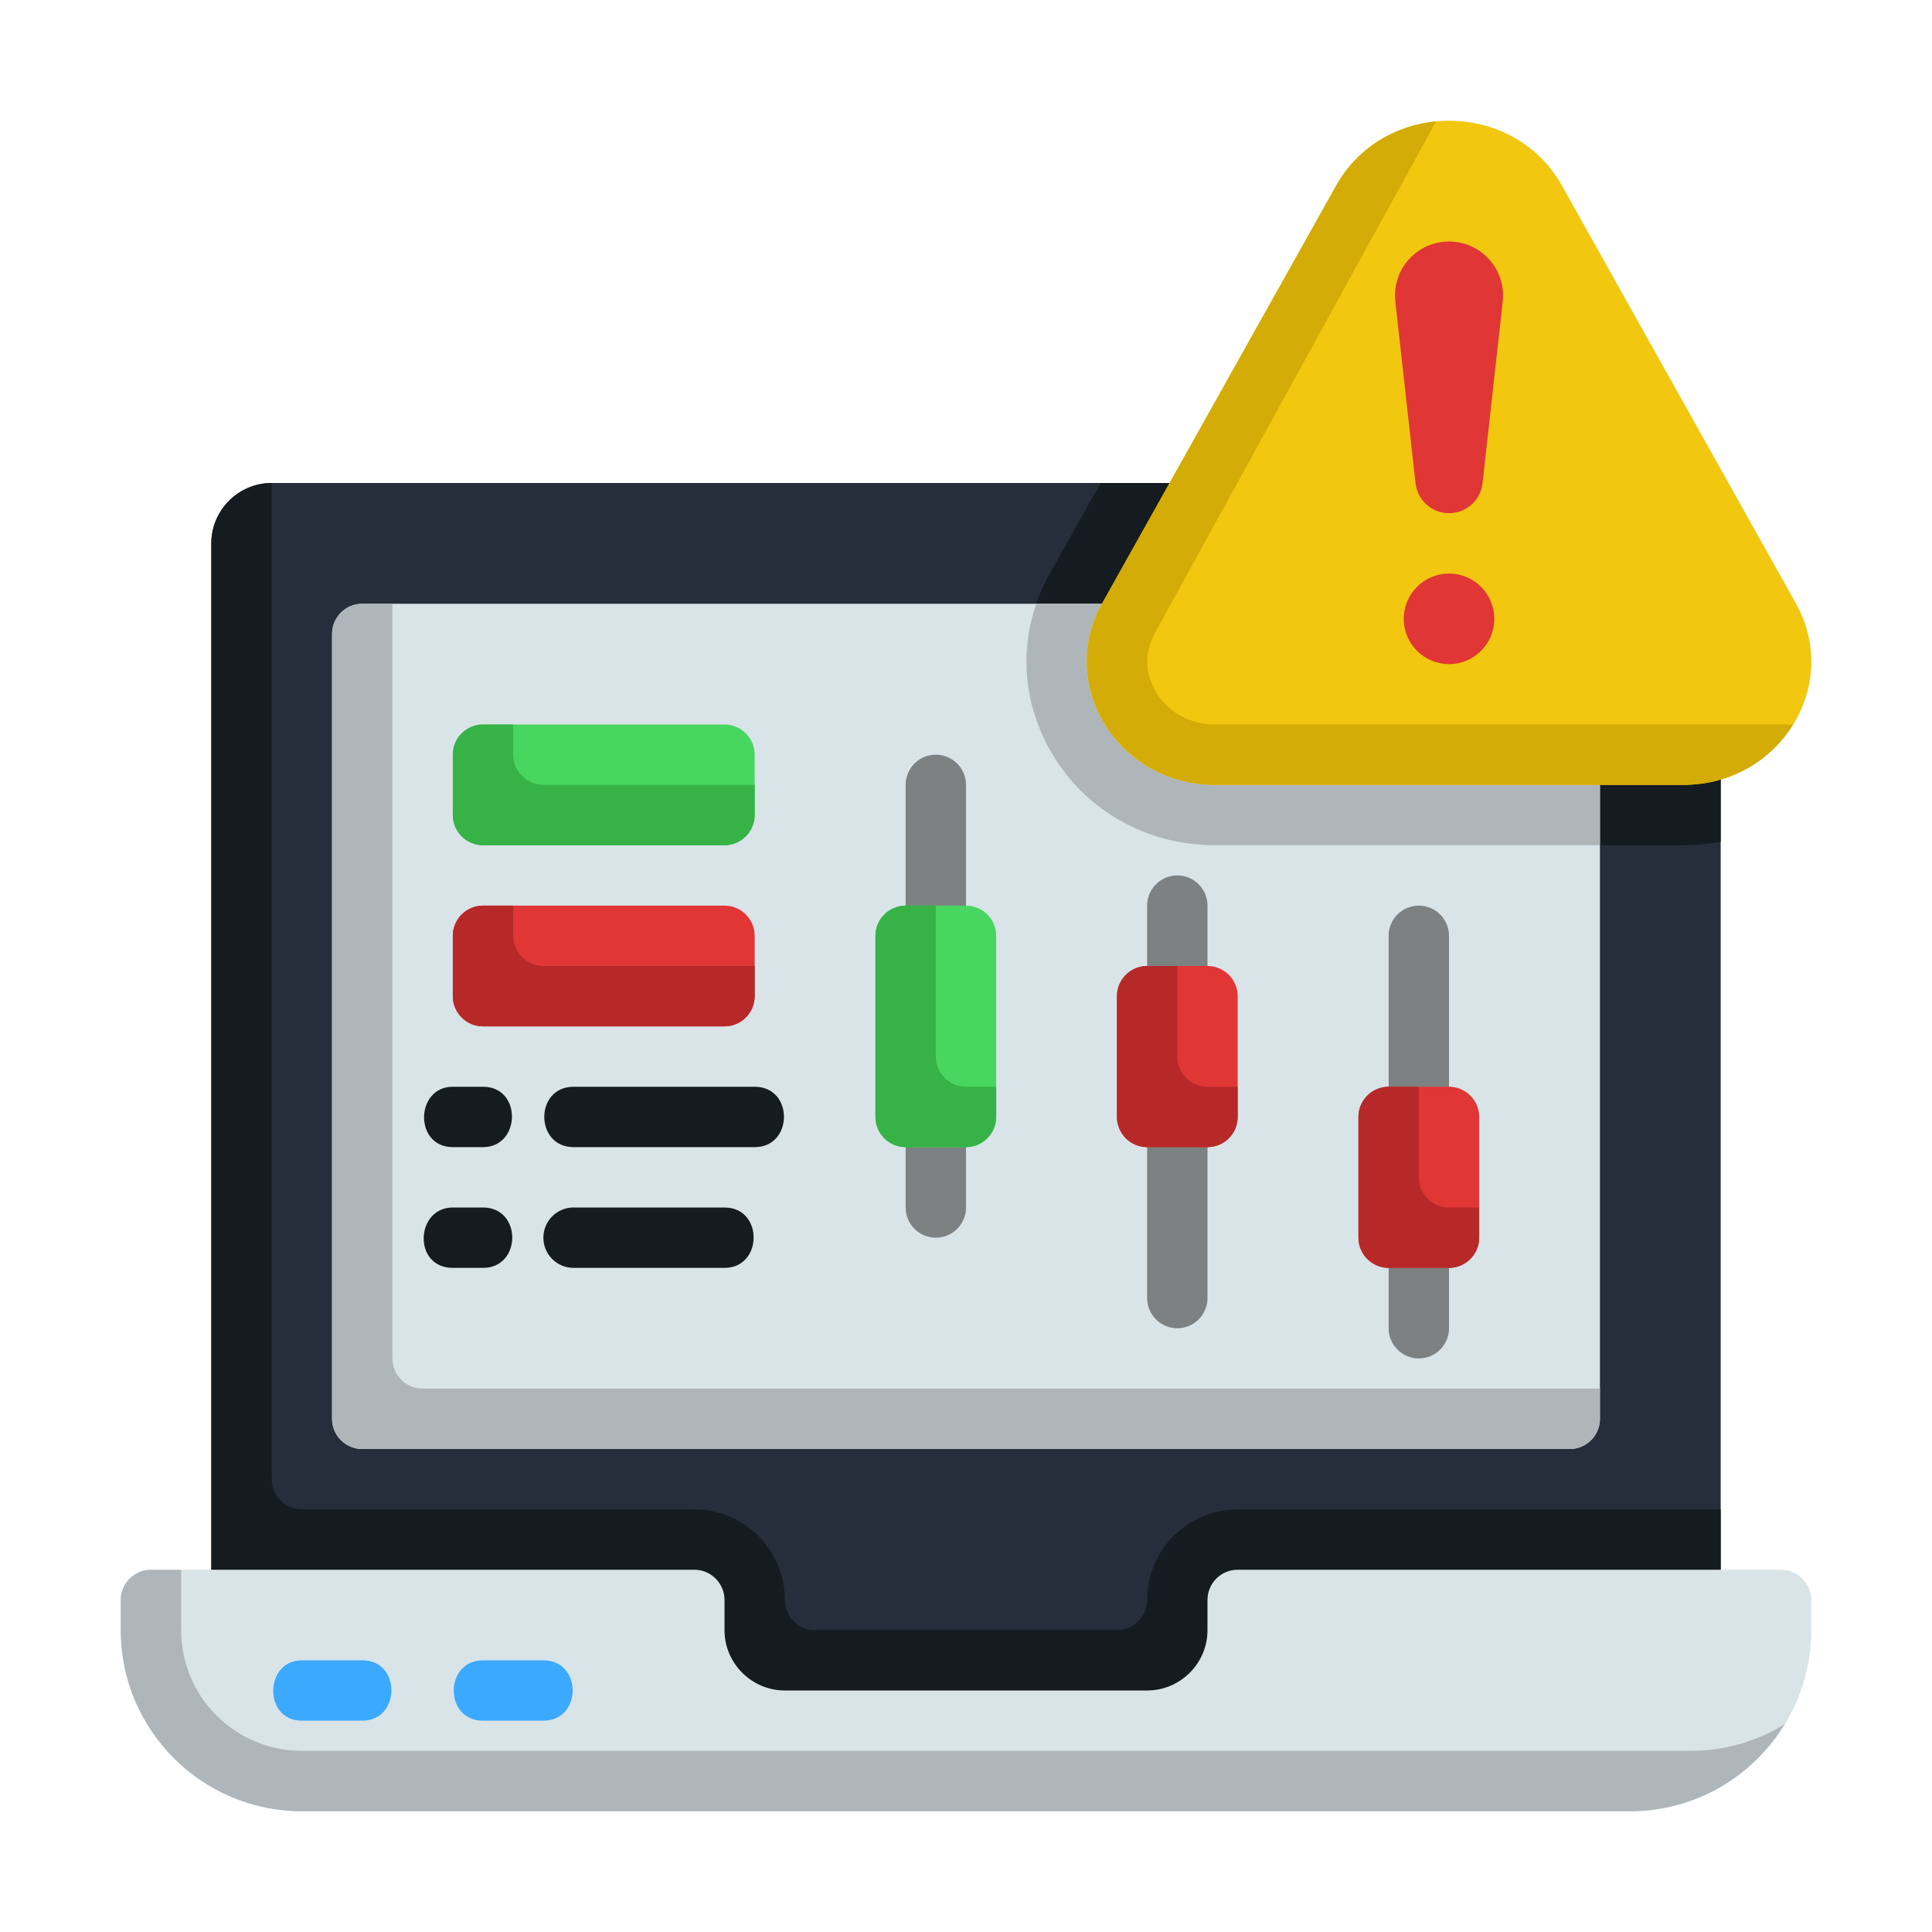
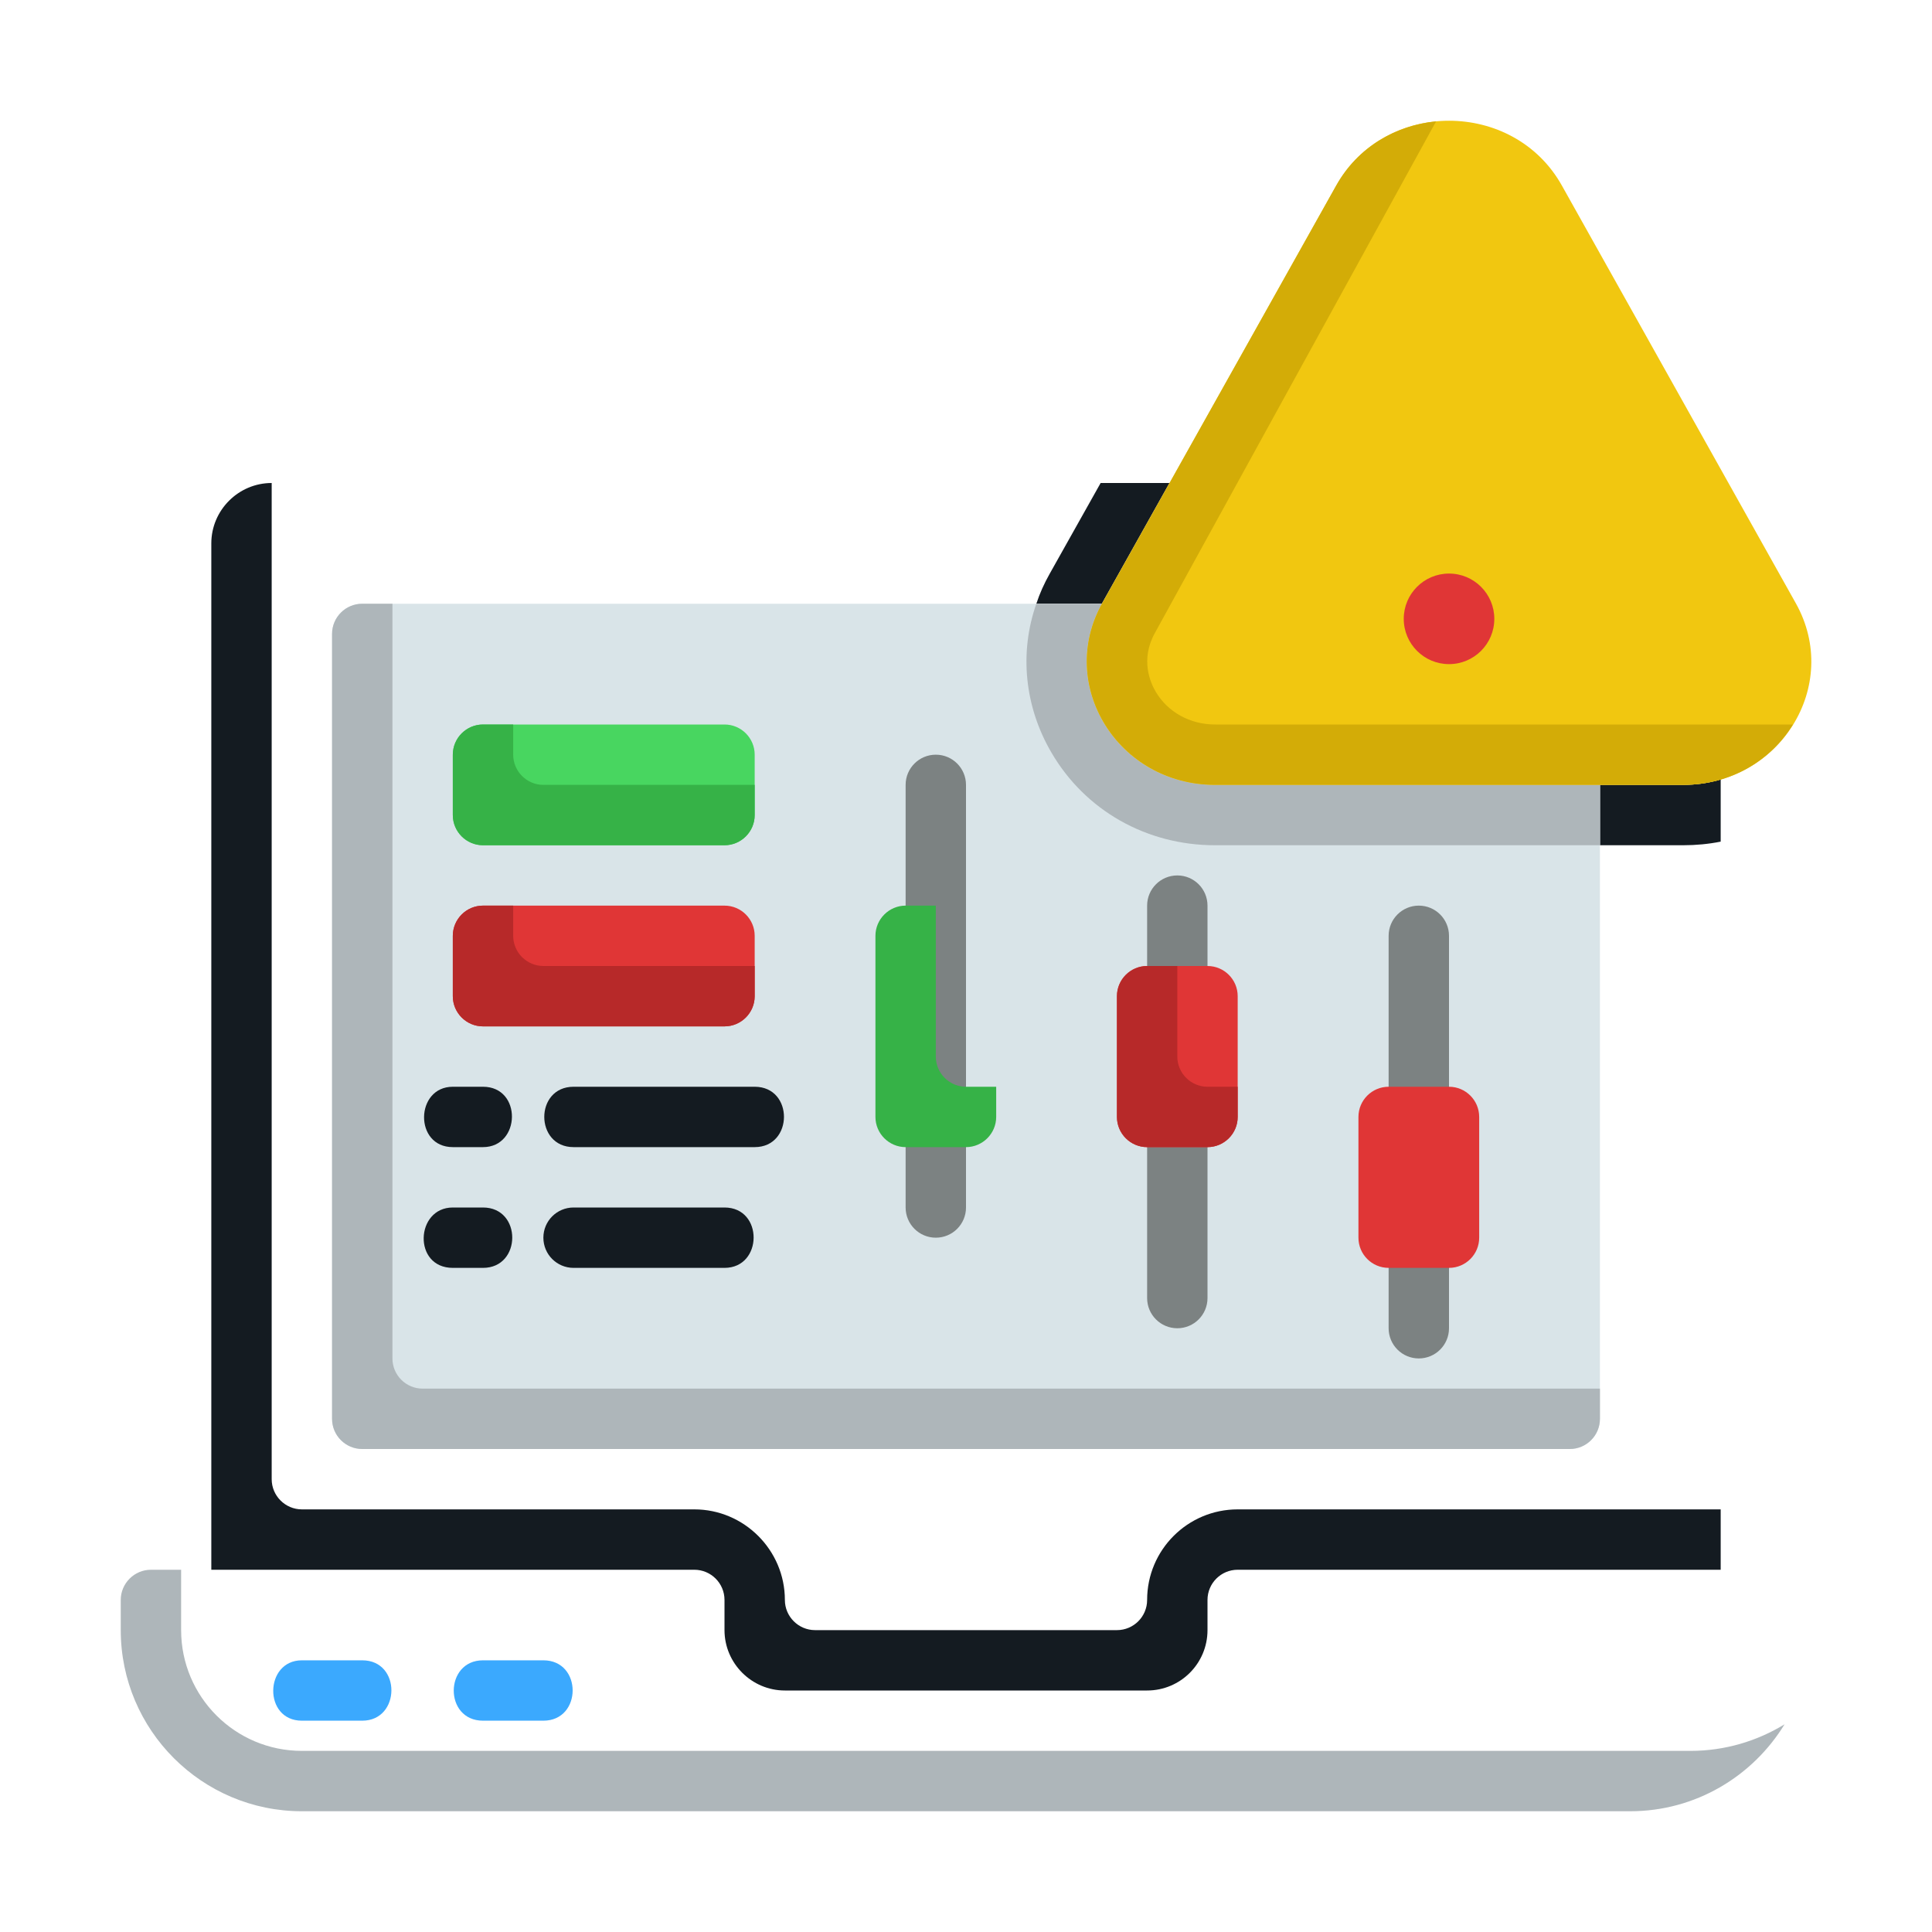
<svg xmlns="http://www.w3.org/2000/svg" id="Flat" height="512" viewBox="0 0 64 64" width="512">
  <g>
-     <path d="m57 18v39h-50v-39c0-1.1.9-2 2-2h46c1.1 0 2 .9 2 2z" fill="#252e3a" />
    <path d="m7 18v34h16c.552 0 1 .448 1 1v1c0 1.1.9 2 2 2h12c1.105 0 2-.895 2-2v-1c0-.552.448-1 1-1h16v-2h-16c-1.657 0-3 1.343-3 3 0 .552-.448 1-1 1h-10c-.55 0-1-.45-1-1 0-1.65-1.35-3-3-3h-13c-.55 0-1-.45-1-1v-33c-1.1 0-2 .9-2 2z" fill="#141b21" />
    <path d="m57 25.82v2.06c-.4.08-.82.12-1.25.12h-2.75v-2h2.75c.44 0 .86-.06 1.25-.18z" fill="#141b21" />
    <path d="m38.74 16-2.23 3.98c0 .01-.01.01-.01.02h-2.17c.11-.34.26-.67.44-.99l1.69-3.01z" fill="#141b21" />
-     <path d="m60 53v1c0 3.314-2.686 6-6 6h-44c-3.314 0-6-2.686-6-6v-1c0-.55.45-1 1-1h18c.552 0 1 .448 1 1v1c0 1.1.9 2 2 2h12c1.1 0 2-.9 2-2v-1c0-.552.448-1 1-1h18c.55 0 1 .45 1 1z" fill="#d9e4e8" />
    <g>
      <path d="m5 52h1v2c0 2.209 1.791 4 4 4h46c1.143 0 2.207-.325 3.116-.88-1.055 1.724-2.95 2.88-5.116 2.88h-44c-3.31 0-6-2.69-6-6v-1c0-.55.45-1 1-1z" fill="#aeb6ba" />
    </g>
    <g>
      <path d="m53 21v26c0 .552-.448 1-1 1h-40c-.552 0-1-.448-1-1v-26c0-.552.448-1 1-1h40c.552 0 1 .448 1 1z" fill="#d9e4e8" />
      <path d="m53 47v-1h-39c-.552 0-1-.448-1-1v-25h-1c-.552 0-1 .448-1 1v26c0 .552.448 1 1 1h40c.552 0 1-.448 1-1z" fill="#aeb6ba" />
    </g>
    <path d="m24 28h-8c-.552 0-1-.448-1-1v-2c0-.552.448-1 1-1h8c.552 0 1 .448 1 1v2c0 .552-.448 1-1 1z" fill="#48d660" />
    <path d="m24 34h-8c-.552 0-1-.448-1-1v-2c0-.552.448-1 1-1h8c.552 0 1 .448 1 1v2c0 .552-.448 1-1 1z" fill="#e03636" />
    <path d="m25 26v1c0 .55-.45 1-1 1h-8c-.55 0-1-.45-1-1v-2c0-.55.45-1 1-1h1v1c0 .55.45 1 1 1z" fill="#36b247" />
    <path d="m25 32v1c0 .55-.45 1-1 1h-8c-.55 0-1-.45-1-1v-2c0-.55.45-1 1-1h1v1c0 .55.45 1 1 1z" fill="#b72929" />
    <path d="m53 26v2h-12.75c-2.27 0-4.3-1.15-5.42-3.07-.89-1.52-1.07-3.31-.5-4.93h2.17c-1.5 2.72.55 6 3.75 6z" fill="#aeb6ba" />
    <g>
      <path d="m55.751 26h-15.499c-3.212 0-5.26-3.297-3.737-6.016l7.75-13.838c1.603-2.862 5.872-2.862 7.474 0l7.75 13.838c1.523 2.719-.525 6.016-3.737 6.016z" fill="#f1c710" />
      <path d="m59.392 24c-.71 1.17-2.03 2-3.64 2h-15.5c-3.21 0-5.26-3.3-3.74-6.02l7.75-13.83c.72-1.29 1.99-2 3.31-2.13l-9.31 16.94c-.5.89-.15 1.66.02 1.95.4.68 1.14 1.09 1.97 1.09z" fill="#d3ac07" />
      <g fill="#e03636">
-         <path d="m46.222 9.988.669 6.018c.063.566.541.994 1.11.994.569 0 1.048-.428 1.11-.994l.669-6.018c.118-1.06-.712-1.988-1.779-1.988-1.067 0-1.897.927-1.779 1.988z" />
        <circle cx="48.001" cy="20.5" r="1.5" />
      </g>
    </g>
    <path d="m9.051 56.001c-.005.5.306.999.949.999h2c1.276 0 1.299-2 0-2 0 0-1.991 0-2 0-.623 0-.944.5-.949 1.001z" fill="#3ba9fe" />
    <path d="m18 57c1.29-0 1.296-2 0-2 0 0-1.991 0-2 0-1.284 0-1.3 2-0 2z" fill="#3ba9fe" />
    <g fill="#141b21">
      <path d="m16 36s-.997 0-1 0c-1.248 0-1.291 2-0 2h1c1.256 0 1.3-2 0-2z" />
      <path d="m16 40s-1 0-1 0c-1.242 0-1.331 2 0 2h1c1.288 0 1.296-2.0 0-2z" />
      <path d="m25.97 37c.001-.5-.32-1-.97-1 0 0-5.979 0-6 0-1.296 0-1.291 2-0 2h6c.644 0 .968-.5.97-1z" />
      <path d="m19 40c-.553 0-1 .448-1 1s.447 1 1 1h5c1.276 0 1.297-2.0 0-2z" />
    </g>
    <g>
      <path d="m47 45c-.553 0-1-.448-1-1v-13c0-.552.447-1 1-1s1 .448 1 1v13c0 .552-.447 1-1 1z" fill="#7c8282" />
    </g>
    <g>
      <path d="m39 44c-.553 0-1-.448-1-1v-13c0-.552.447-1 1-1s1 .448 1 1v13c0 .552-.447 1-1 1z" fill="#7c8282" />
    </g>
    <g>
      <path d="m31 41c-.553 0-1-.448-1-1v-14c0-.552.447-1 1-1s1 .448 1 1v14c0 .552-.447 1-1 1z" fill="#7c8282" />
    </g>
    <path d="m46 42h2c.552 0 1-.448 1-1v-4c0-.552-.448-1-1-1h-2c-.552 0-1 .448-1 1v4c0 .552.448 1 1 1z" fill="#e03636" />
    <path d="m38 38h2c.552 0 1-.448 1-1v-4c0-.552-.448-1-1-1h-2c-.552 0-1 .448-1 1v4c0 .552.448 1 1 1z" fill="#e03636" />
-     <path d="m30 38h2c.552 0 1-.448 1-1v-6c0-.552-.448-1-1-1h-2c-.552 0-1 .448-1 1v6c0 .552.448 1 1 1z" fill="#48d660" />
-     <path d="m49 40v1c0 .55-.45 1-1 1h-2c-.55 0-1-.45-1-1v-4c0-.55.45-1 1-1h1v3c0 .55.45 1 1 1z" fill="#b72929" />
    <path d="m41 36v1c0 .55-.45 1-1 1h-2c-.55 0-1-.45-1-1v-4c0-.55.45-1 1-1h1v3c0 .55.45 1 1 1z" fill="#b72929" />
    <path d="m33 36v1c0 .55-.45 1-1 1h-2c-.55 0-1-.45-1-1v-6c0-.55.45-1 1-1h1v5c0 .55.45 1 1 1z" fill="#36b247" />
  </g>
</svg>